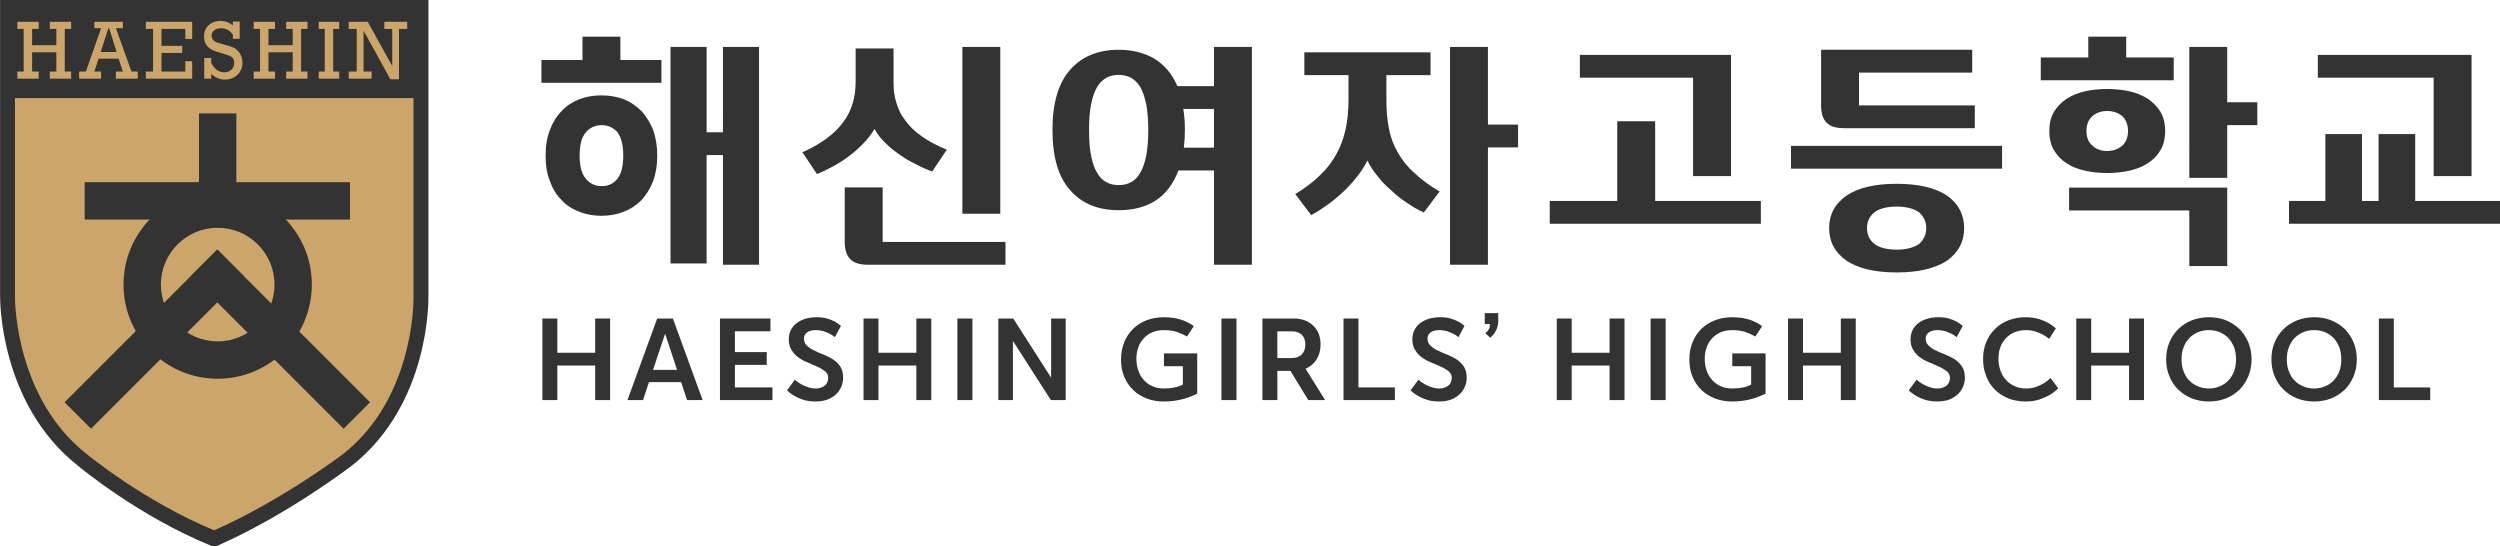
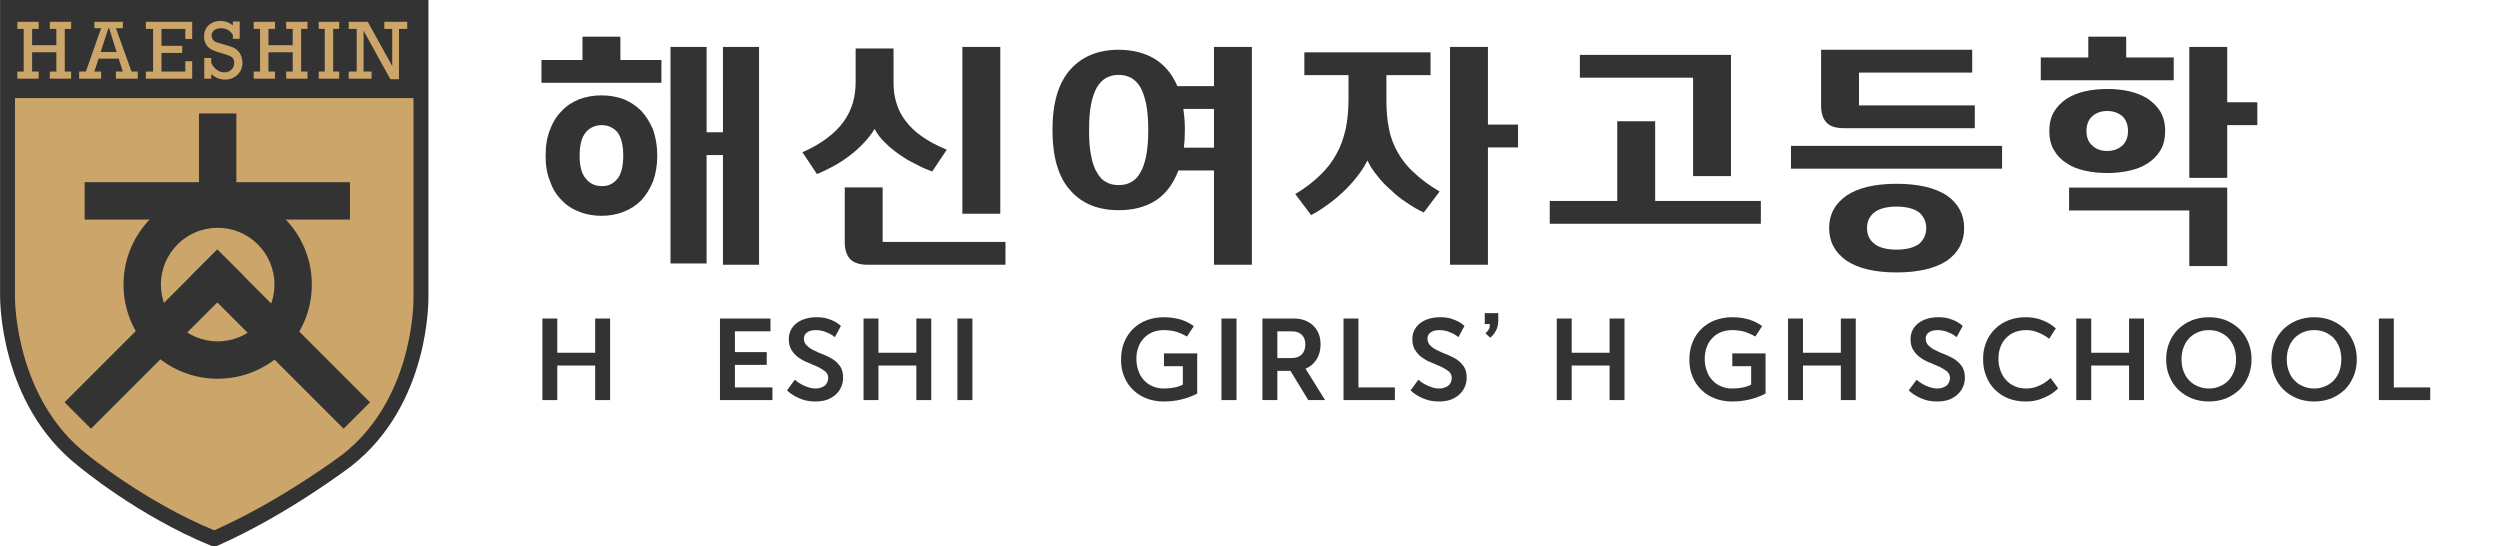
<svg xmlns="http://www.w3.org/2000/svg" id="_레이어_1" data-name="레이어 1" viewBox="0 0 3135 685">
  <defs>
    <style>
      .cls-1 {
        fill: #333;
      }

      .cls-2 {
        fill: #cba569;
      }
    </style>
  </defs>
  <path class="cls-1" d="M537.26,370.68V0H.1V370.87c-.05,5.42-.38,135.73,97.46,212.99l-.22-.17c3.07,2.59,76.25,63.44,167.18,100.59l1.79,.72h4.9l1.86-.85c87.54-38.5,167.35-99.61,168.16-100.21,97.95-77.36,96.14-207.73,96.02-213.26Z" />
  <path class="cls-2" d="M518.55,373.54v.79c0,10.78-2.06,127.91-89.19,195.71-.71,.52-76.71,57.86-160.76,94.96-86.62-35.63-158.18-94.2-158.9-94.79l-.21-.17C19.81,500.26,18.78,378.22,18.78,373.75V123h499.78c0,83.93,0,250.54,0,250.54Z" />
  <rect class="cls-1" x="249.54" y="142.27" width="46.85" height="106.83" />
  <rect class="cls-1" x="106.16" y="228.48" width="332.67" height="46.85" />
  <path class="cls-1" d="M272.97,238.79c-65.21,0-118.07,52.86-118.07,118.07s52.86,118.07,118.07,118.07,118.07-52.86,118.07-118.07-52.86-118.07-118.07-118.07Zm0,189.29c-39.33,0-71.22-31.89-71.22-71.22s31.89-71.22,71.22-71.22,71.22,31.89,71.22,71.22-31.89,71.22-71.22,71.22Z" />
  <rect class="cls-1" x="216.27" y="401.84" width="270.82" height="46.85" transform="translate(299.65 974.66) rotate(-135)" />
  <rect class="cls-1" x="57.9" y="401.84" width="270.82" height="46.85" transform="translate(-244.09 261.25) rotate(-45)" />
  <g>
    <path class="cls-2" d="M29.7,89.73V36.25h-7.95v-8.92h26.75v8.92h-8.25v20.41h30.42v-20.41h-8.2v-8.92h26.75v8.92h-8v53.47h8v8.92h-26.75v-8.92h8.2v-24.15h-30.42v24.15h8.25v8.92H21.75v-8.92h7.95Z" />
    <path class="cls-2" d="M148.84,73.58h-25.2l-5.35,16.15h8.5v8.92h-27.56v-8.92h8.46l19.1-54.35h-8.45v-8.05h35.75v8.05h-8.74l19.57,54.35h7.83v8.92h-27.41v-8.92h8.7l-5.2-16.15Zm-2.64-8.36l-9.31-29.84h-.96l-9.69,29.84h19.95Z" />
    <path class="cls-2" d="M191.95,89.73V36.25h-9.05v-8.92h58.13v21.48h-8.65v-12.56h-29.87v21.23h26v8.92h-26v23.33h29.87v-12.97h8.65v21.89h-58.13v-8.92h9.05Z" />
    <path class="cls-2" d="M256.15,98.65v-25.89h8.75v6.31c4.19,7.76,9.67,11.64,16.44,11.64,3.45,0,6.37-1.08,8.75-3.23s3.57-4.97,3.57-8.46-.97-5.82-2.92-7.31c-1.94-1.49-5.62-2.96-11.01-4.43-6.27-1.71-10.91-3.32-13.93-4.84-3.02-1.52-5.42-3.69-7.22-6.51-1.79-2.82-2.69-6.16-2.69-10.02,0-5.98,1.95-10.76,5.86-14.33,3.9-3.57,8.81-5.36,14.71-5.36s10.79,1.85,15.59,5.54v-4.77h8.55v21.64h-8.55v-4.97c-3.59-5.5-8.53-8.25-14.83-8.25-3.82,0-6.76,.9-8.8,2.69-2.04,1.79-3.07,3.94-3.07,6.43,0,1.91,.52,3.6,1.56,5.05,1.04,1.45,2.36,2.52,3.97,3.2,1.61,.68,4.78,1.64,9.51,2.87,6.17,1.64,10.64,3.16,13.43,4.58,2.78,1.42,5.18,3.79,7.19,7.1,2.01,3.32,3.02,7.13,3.02,11.44,0,6.09-2.1,11.11-6.31,15.08-4.21,3.97-9.41,5.95-15.61,5.95s-12.1-2.34-17.2-7.02v5.9h-8.75Z" />
    <path class="cls-2" d="M326.09,89.73V36.25h-7.95v-8.92h26.75v8.92h-8.25v20.41h30.42v-20.41h-8.2v-8.92h26.75v8.92h-8v53.47h8v8.92h-26.75v-8.92h8.2v-24.15h-30.42v24.15h8.25v8.92h-26.75v-8.92h7.95Z" />
    <path class="cls-2" d="M407.24,89.73V36.25h-7.54v-8.92h25.65v8.92h-7.54v53.47h7.54v8.92h-25.65v-8.92h7.54Z" />
    <path class="cls-2" d="M447.3,89.73V36.25h-10.01v-8.92h23.88l30.68,55.44V36.25h-9.91v-8.92h28.71v8.92h-10.31v63.11h-10.84l-33.56-60.87v51.23h10.01v8.92h-28.66v-8.92h10.01Z" />
  </g>
  <g>
    <path class="cls-1" d="M678.98,75.25h51.45v-29.24h47.54v29.24h51.45v28.6h-150.44v-28.6Zm5.21,119.86c0-12.21,1.63-22.82,5.54-32.46,3.26-9,8.14-17.03,14.65-23.46,5.86-6.43,13.35-11.25,22.14-14.78,8.47-3.21,17.58-4.82,27.68-4.82s19.21,1.61,28,4.82c8.47,3.53,15.63,8.35,22.14,14.78,5.86,6.43,10.75,14.46,14.65,23.46,3.26,9.64,5.21,20.24,5.21,32.46s-1.95,23.14-5.21,32.14c-3.91,9.64-8.79,17.35-14.65,23.78-6.51,6.43-13.68,11.25-22.14,14.46-8.79,3.53-18.23,5.14-28,5.14s-19.21-1.61-27.68-5.14c-8.79-3.21-16.28-8.03-22.14-14.46-6.51-6.43-11.4-14.14-14.65-23.78-3.91-9-5.54-19.92-5.54-32.14Zm42.66,0c0,13.5,2.6,23.14,7.82,28.92,4.88,6.11,11.4,9.32,19.54,9.32,7.81,.32,14.65-2.57,19.86-9,4.88-5.78,7.49-15.75,7.49-29.24s-2.6-23.14-7.49-29.56c-5.21-5.78-12.05-8.68-19.86-8.68-8.14,.32-14.65,3.21-19.54,9-5.21,6.11-7.82,15.75-7.82,29.24Zm113.97-136.25h45.26v107.01h20.51V58.86h45.26V332.01h-45.26V194.47h-20.51v135.93h-45.26V58.86Z" />
    <path class="cls-1" d="M1169.04,215.04c-7.16-2.57-14-5.46-20.84-9.32-7.16-3.21-13.68-7.39-20.19-11.89-6.51-4.5-12.7-9.32-17.91-14.78-5.54-5.14-10.09-10.93-13.35-17.35-3.91,6.43-8.47,12.21-13.68,17.67-5.54,5.78-11.4,11.25-17.58,15.75-6.51,5.14-13.35,9.32-20.19,13.18-7.16,3.86-14.33,7.39-20.84,9.96l-18.24-27.31c12.37-5.46,22.79-11.57,31.26-18,8.47-6.43,15.3-13.18,20.51-20.57,5.21-7.07,8.79-14.78,11.4-23.14,2.28-8.03,3.58-16.71,3.58-26.35V60.79h47.54v42.1c0,9.64,.98,18.32,3.58,26.03,2.28,8.36,6.19,15.75,11.4,22.49,5.21,7.07,12.05,13.82,20.51,19.6,8.47,6.11,18.89,11.57,31.26,16.71l-18.23,27.31Zm-80.75,116.97c-10.42,0-17.91-2.57-22.14-7.07-4.56-4.82-6.84-11.89-6.84-21.53v-68.45h47.54v68.45h154.02v28.6h-172.58Zm118.53-273.15h47.54v209.2h-47.54V58.86Z" />
    <path class="cls-1" d="M1319.8,162.98c0-34.06,7.49-59.13,22.47-75.84,14.65-16.39,34.84-24.74,60.57-24.74,17.26,0,32.24,3.86,44.94,11.25,12.37,7.71,22.14,18.96,28.65,34.38h45.91V58.86h47.54V332.01h-47.54v-118.26h-44.61c-6.51,17.03-15.96,29.56-28.33,37.6-13.02,8.35-28.33,12.21-46.56,12.21-25.72,0-45.91-8.03-60.57-24.74-14.98-16.39-22.47-41.78-22.47-75.84Zm45.91,0c0,12.85,.65,23.78,2.6,32.46,1.63,9,4.23,16.07,7.49,21.21,3.26,5.78,7.16,9.64,11.72,11.89,4.56,2.57,9.44,3.53,15.3,3.53,5.54,0,10.75-.96,15.3-3.53,4.56-2.25,8.47-6.11,11.72-11.89,3.26-5.14,5.54-12.21,7.49-21.21,1.63-8.68,2.6-19.6,2.6-32.46s-.98-23.46-2.6-32.46c-1.95-8.68-4.23-15.75-7.49-21.53-3.26-5.14-7.16-9-11.72-11.57-4.56-2.25-9.77-3.53-15.3-3.53-5.86,0-10.75,1.29-15.3,3.53-4.56,2.57-8.47,6.43-11.72,11.57-3.26,5.78-5.86,12.85-7.49,21.53-1.95,9-2.6,19.6-2.6,32.46Zm120.15,0c0,4.18-.33,8.03-.33,11.57-.33,3.86-.65,7.39-.98,10.6h37.77v-48.52h-38.42c1.3,8.36,1.95,17.03,1.95,26.35Z" />
    <path class="cls-1" d="M1738.55,94.21v31.17c0,13.5,.98,25.39,3.26,35.99,1.95,10.93,5.86,20.89,11.07,29.89,5.21,9.32,12.05,18,20.84,25.71,8.47,8.03,18.89,15.75,31.58,23.14l-19.86,26.35c-7.16-3.21-14.33-7.39-21.17-12.21-7.16-4.5-14-9.96-19.86-15.75-6.51-5.46-12.05-11.25-16.93-17.67-5.21-6.11-9.44-12.53-12.7-19.6-3.58,7.07-7.82,13.82-13.03,20.25-5.21,6.75-11.07,13.18-17.26,18.96-6.51,6.11-13.03,11.57-19.86,16.39-7.16,5.14-14,9.64-20.51,12.85l-19.86-26.35c12.37-7.39,22.79-15.42,31.26-23.78,8.47-8.03,15.3-17.03,20.51-26.67,5.21-9.32,8.79-19.6,11.4-30.85,2.28-10.93,3.58-23.14,3.58-36.63v-31.17h-55.36v-28.6h158.25v28.6h-55.36Zm79.78-35.35h47.54v97.37h37.77v28.6h-37.77v147.18h-47.54V58.86Z" />
    <path class="cls-1" d="M1943.37,251.99h84.66v-99.94h47.54v99.94h132.53v28.6h-264.73v-28.6Zm179.74-154.57h-141.97v-28.6h189.51V220.82h-47.54V97.42Z" />
    <path class="cls-1" d="M2245.87,182.9h264.73v28.6h-264.73v-28.6Zm66.75-22.17c-10.42,0-17.91-2.25-22.14-7.07-4.56-4.5-6.84-11.89-6.84-21.53V62.4h189.51v28.6h-141.97v41.13h145.23v28.6h-163.79Zm-18.89,125.33c0-17.03,7.16-30.53,21.82-40.81,14.33-9.64,35.17-14.78,62.84-14.78s48.52,5.14,63.17,14.78c14.33,10.28,21.49,23.78,21.49,40.81s-7.16,30.53-21.49,40.81c-14.65,9.64-35.82,14.78-63.17,14.78s-48.52-5.14-62.84-14.78c-14.65-10.28-21.82-23.78-21.82-40.81Zm47.54,0c0,8.35,2.93,14.78,9.44,19.92,5.86,4.5,15.3,7.07,27.68,7.07s21.49-2.57,28-7.07c5.86-5.14,9.12-11.57,9.12-19.92s-3.26-14.78-9.12-19.92c-6.51-4.5-15.63-7.07-28-7.07s-21.82,2.57-27.68,7.07c-6.51,5.14-9.44,11.57-9.44,19.92Z" />
    <path class="cls-1" d="M2559.12,72.04h59.59v-26.03h47.54v26.03h59.59v28.6h-166.72v-28.6Zm83.36,144.93c-9.77,0-19.21-.96-27.68-2.89-8.79-1.93-16.61-4.82-23.12-9.32-6.84-4.18-12.05-9.64-15.96-16.39-3.91-6.43-5.86-14.46-5.86-24.1s1.95-17.35,5.86-24.1c3.91-6.43,9.12-11.89,15.96-16.39,6.51-4.18,14.33-7.39,23.12-9.32,8.47-1.93,17.91-2.89,27.68-2.89s18.89,.96,27.68,2.89c8.47,1.93,16.28,5.14,23.12,9.32,6.51,4.5,12.05,9.96,15.96,16.39,3.91,6.75,5.86,14.78,5.86,24.1s-1.95,17.67-5.86,24.1c-3.91,6.75-9.44,12.21-15.96,16.39-6.84,4.5-14.65,7.39-23.12,9.32-8.79,1.93-17.91,2.89-27.68,2.89Zm102.9,116.65v-69.73h-150.76v-28.6h198.3v98.33h-47.54Zm-102.9-144.29c7.49,0,13.68-2.25,18.89-6.75,4.56-4.18,7.16-10.28,7.16-18.32s-2.6-14.14-7.16-18.64c-5.21-4.18-11.4-6.43-18.89-6.43s-14,2.25-18.56,6.43c-5.21,4.5-7.49,10.93-7.49,18.64s2.28,14.14,7.49,18.32c4.56,4.5,10.75,6.75,18.56,6.75Zm102.9-130.47h47.54v69.41h37.77v28.6h-37.77v66.2h-47.54V58.86Z" />
-     <path class="cls-1" d="M2870.41,251.99h45.59v-83.87h45.91v83.87h20.84v-83.87h45.91v83.87h106.48v28.6h-264.73v-28.6Zm181.37-154.57h-145.23v-28.6h192.77V220.82h-47.54V97.42Z" />
  </g>
  <g>
    <path class="cls-1" d="M680.14,399.43h18.72v42.92h47.48v-42.92h18.72v102.28h-18.72v-43.33h-47.48v43.33h-18.72v-102.28Z" />
-     <path class="cls-1" d="M854.12,479.16h-40.33l-7.43,22.55h-19.54l37.3-102.28h19.68l37.3,102.28h-19.54l-7.43-22.55Zm-35.23-15.35h30.14l-15-45.37-15.14,45.37Z" />
    <path class="cls-1" d="M902.85,399.43h63.31v16.03h-44.59v26.08h39.91v16.03h-39.91v28.25h47.07v15.89h-65.79v-102.28Z" />
    <path class="cls-1" d="M996.71,476.17c2.34,2.17,4.95,3.94,7.84,5.57,2.34,1.36,5.09,2.58,8.4,3.67,3.17,1.22,6.61,1.77,10.32,1.77,1.93,0,3.85-.27,5.78-.95,1.79-.54,3.44-1.36,4.96-2.45,1.38-1.09,2.48-2.44,3.3-4.21,.83-1.63,1.24-3.53,1.24-5.71,0-3.26-1.24-5.84-3.58-8.01-2.48-2.04-5.64-3.94-9.22-5.71l-11.84-5.16c-4.4-1.63-8.4-3.67-11.97-6.25-3.72-2.44-6.74-5.57-9.08-9.37-2.48-3.53-3.72-8.29-3.72-13.99,0-4.21,.83-8.01,2.62-11.55,1.65-3.26,4.13-6.25,7.29-8.69,3.03-2.31,6.61-4.08,11.01-5.43,4.13-1.22,8.81-1.9,13.76-1.9s9.63,.54,13.49,1.63c3.72,1.22,6.88,2.45,9.5,3.8,3.03,1.63,5.5,3.53,7.71,5.43l-7.57,14.13c-1.93-1.63-4.13-2.99-6.61-4.35-2.2-1.09-4.68-2.04-7.57-3.12-3.03-.81-6.33-1.36-9.91-1.36-4.4,0-7.98,.95-10.6,2.72-2.75,1.9-4.13,4.48-4.13,7.74,0,3.8,1.24,6.79,3.72,8.97,2.34,2.44,5.37,4.48,9.08,6.11,3.58,1.9,7.43,3.53,11.84,5.16,4.13,1.63,8.12,3.67,11.84,5.98,3.58,2.44,6.61,5.43,9.08,8.96,2.34,3.67,3.58,8.29,3.58,13.85,0,4.21-.83,8.15-2.34,11.68-1.65,3.67-3.85,6.79-6.74,9.51-3.03,2.72-6.61,4.89-10.74,6.52-4.27,1.49-9.08,2.31-14.45,2.31-5.78,0-11.01-.68-15.42-2.04-4.54-1.49-8.26-3.12-11.29-4.89-3.72-2.17-6.88-4.48-9.36-7.06l9.77-13.31Z" />
    <path class="cls-1" d="M1082.88,399.43h18.72v42.92h47.48v-42.92h18.72v102.28h-18.72v-43.33h-47.48v43.33h-18.72v-102.28Z" />
    <path class="cls-1" d="M1200.56,399.43h18.86v102.28h-18.86v-102.28Z" />
-     <path class="cls-1" d="M1251.9,399.43h18.72l47.48,74.17v-74.17h18.3v102.28h-18.58l-47.62-74.17v74.17h-18.3v-102.28Z" />
    <path class="cls-1" d="M1488.49,421.97c-3.99-2.31-8.26-4.21-12.94-5.84-4.82-1.36-10.05-2.17-15.83-2.17s-10.46,.95-14.73,2.72c-4.4,1.9-7.98,4.48-10.87,7.74-3.03,3.26-5.37,7.06-6.74,11.41-1.65,4.48-2.34,9.24-2.34,14.13,0,5.43,.83,10.32,2.48,14.81,1.51,4.62,3.85,8.56,6.88,11.82,3.03,3.4,6.61,5.98,10.87,7.74,4.13,1.9,8.95,2.85,14.18,2.85,4.68,0,8.95-.41,13.08-1.22,3.85-.68,7.43-1.9,10.74-3.67v-23.09h-23.67v-16.03h41.7v50.39c-12.66,6.52-26.56,9.92-41.98,9.92-7.85,0-15-1.36-21.47-3.8-6.61-2.58-12.25-6.11-16.93-10.73-4.82-4.62-8.53-10.05-11.15-16.57-2.75-6.38-3.99-13.45-3.99-21.33s1.24-15.21,3.99-21.87c2.62-6.52,6.33-12.09,11.15-16.84,4.68-4.62,10.32-8.15,16.93-10.73,6.47-2.45,13.63-3.8,21.47-3.8s14.45,.95,20.78,2.72c6.19,1.9,11.84,4.62,16.93,8.42l-8.53,13.04Z" />
    <path class="cls-1" d="M1531.72,399.43h18.86v102.28h-18.86v-102.28Z" />
    <path class="cls-1" d="M1583.06,399.43h39.91c4.82,0,9.22,.82,13.35,2.31,3.99,1.63,7.43,3.8,10.46,6.52,2.89,2.85,5.23,6.25,6.88,10.19,1.51,4.08,2.34,8.56,2.34,13.45,0,7.33-1.79,13.72-5.09,18.88-3.44,5.43-7.98,9.24-13.76,11.55l24.5,39.39h-21.06l-22.43-36.68h-16.38v36.68h-18.72v-102.28Zm36.47,49.58c5.5,0,9.77-1.49,12.8-4.48,3.03-2.99,4.54-7.2,4.54-12.63s-1.51-9.24-4.54-12.23c-3.03-2.72-7.29-4.21-12.52-4.21h-18.03v33.55h17.75Z" />
    <path class="cls-1" d="M1703.49,399.43v86.39h45.69v15.89h-64.41v-102.28h18.72Z" />
    <path class="cls-1" d="M1778.64,476.17c2.34,2.17,4.96,3.94,7.85,5.57,2.34,1.36,5.09,2.58,8.4,3.67,3.17,1.22,6.61,1.77,10.32,1.77,1.93,0,3.85-.27,5.78-.95,1.79-.54,3.44-1.36,4.96-2.45,1.38-1.09,2.48-2.44,3.3-4.21,.83-1.63,1.24-3.53,1.24-5.71,0-3.26-1.24-5.84-3.58-8.01-2.48-2.04-5.64-3.94-9.22-5.71l-11.84-5.16c-4.4-1.63-8.4-3.67-11.97-6.25-3.72-2.44-6.74-5.57-9.08-9.37-2.48-3.53-3.72-8.29-3.72-13.99,0-4.21,.83-8.01,2.62-11.55,1.65-3.26,4.13-6.25,7.29-8.69,3.03-2.31,6.61-4.08,11.01-5.43,4.13-1.22,8.81-1.9,13.76-1.9s9.63,.54,13.49,1.63c3.72,1.22,6.88,2.45,9.5,3.8,3.03,1.63,5.5,3.53,7.71,5.43l-7.57,14.13c-1.93-1.63-4.13-2.99-6.61-4.35-2.2-1.09-4.68-2.04-7.57-3.12-3.03-.81-6.33-1.36-9.91-1.36-4.4,0-7.98,.95-10.6,2.72-2.75,1.9-4.13,4.48-4.13,7.74,0,3.8,1.24,6.79,3.72,8.97,2.34,2.44,5.37,4.48,9.08,6.11,3.58,1.9,7.43,3.53,11.84,5.16,4.13,1.63,8.12,3.67,11.84,5.98,3.58,2.44,6.61,5.43,9.08,8.96,2.34,3.67,3.58,8.29,3.58,13.85,0,4.21-.83,8.15-2.34,11.68-1.65,3.67-3.85,6.79-6.74,9.51-3.03,2.72-6.61,4.89-10.74,6.52-4.27,1.49-9.08,2.31-14.45,2.31-5.78,0-11.01-.68-15.42-2.04-4.54-1.49-8.26-3.12-11.29-4.89-3.72-2.17-6.88-4.48-9.36-7.06l9.77-13.31Z" />
    <path class="cls-1" d="M1878.84,403.09c-.28,4.35-1.15,7.97-2.62,10.87-1.84,3.9-4.36,7.06-7.57,9.51l-5.92-5.57c1.38-1.27,2.36-2.29,2.96-3.06,.6-.77,1.08-1.52,1.45-2.24,.46-.9,.76-1.85,.89-2.85,.14-1,.25-2.13,.34-3.4h-6.47v-13.72h16.93v10.46Z" />
    <path class="cls-1" d="M1952.2,399.43h18.72v42.92h47.48v-42.92h18.72v102.28h-18.72v-43.33h-47.48v43.33h-18.72v-102.28Z" />
-     <path class="cls-1" d="M2069.88,399.43h18.86v102.28h-18.86v-102.28Z" />
    <path class="cls-1" d="M2201.18,421.97c-3.99-2.31-8.26-4.21-12.94-5.84-4.82-1.36-10.05-2.17-15.83-2.17s-10.46,.95-14.73,2.72c-4.4,1.9-7.98,4.48-10.87,7.74-3.03,3.26-5.37,7.06-6.74,11.41-1.65,4.48-2.34,9.24-2.34,14.13,0,5.43,.83,10.32,2.48,14.81,1.51,4.62,3.85,8.56,6.88,11.82,3.03,3.4,6.61,5.98,10.87,7.74,4.13,1.9,8.95,2.85,14.18,2.85,4.68,0,8.95-.41,13.08-1.22,3.85-.68,7.43-1.9,10.74-3.67v-23.09h-23.67v-16.03h41.7v50.39c-12.66,6.52-26.56,9.92-41.98,9.92-7.84,0-15-1.36-21.47-3.8-6.61-2.58-12.25-6.11-16.93-10.73-4.82-4.62-8.53-10.05-11.15-16.57-2.75-6.38-3.99-13.45-3.99-21.33s1.24-15.21,3.99-21.87c2.62-6.52,6.33-12.09,11.15-16.84,4.68-4.62,10.32-8.15,16.93-10.73,6.47-2.45,13.63-3.8,21.47-3.8s14.45,.95,20.78,2.72c6.19,1.9,11.84,4.62,16.93,8.42l-8.53,13.04Z" />
    <path class="cls-1" d="M2242.2,399.43h18.72v42.92h47.48v-42.92h18.72v102.28h-18.72v-43.33h-47.48v43.33h-18.72v-102.28Z" />
    <path class="cls-1" d="M2403.38,476.17c2.34,2.17,4.96,3.94,7.85,5.57,2.34,1.36,5.09,2.58,8.4,3.67,3.17,1.22,6.61,1.77,10.32,1.77,1.93,0,3.85-.27,5.78-.95,1.79-.54,3.44-1.36,4.96-2.45,1.38-1.09,2.48-2.44,3.3-4.21,.83-1.63,1.24-3.53,1.24-5.71,0-3.26-1.24-5.84-3.58-8.01-2.48-2.04-5.64-3.94-9.22-5.71l-11.84-5.16c-4.4-1.63-8.4-3.67-11.97-6.25-3.72-2.44-6.74-5.57-9.08-9.37-2.48-3.53-3.72-8.29-3.72-13.99,0-4.21,.83-8.01,2.62-11.55,1.65-3.26,4.13-6.25,7.29-8.69,3.03-2.31,6.61-4.08,11.01-5.43,4.13-1.22,8.81-1.9,13.76-1.9s9.63,.54,13.49,1.63c3.72,1.22,6.88,2.45,9.5,3.8,3.03,1.63,5.5,3.53,7.71,5.43l-7.57,14.13c-1.93-1.63-4.13-2.99-6.61-4.35-2.2-1.09-4.68-2.04-7.57-3.12-3.03-.81-6.33-1.36-9.91-1.36-4.4,0-7.98,.95-10.6,2.72-2.75,1.9-4.13,4.48-4.13,7.74,0,3.8,1.24,6.79,3.72,8.97,2.34,2.44,5.37,4.48,9.08,6.11,3.58,1.9,7.43,3.53,11.84,5.16,4.13,1.63,8.12,3.67,11.84,5.98,3.58,2.44,6.61,5.43,9.08,8.96,2.34,3.67,3.58,8.29,3.58,13.85,0,4.21-.83,8.15-2.34,11.68-1.65,3.67-3.85,6.79-6.74,9.51-3.03,2.72-6.61,4.89-10.74,6.52-4.27,1.49-9.08,2.31-14.45,2.31-5.78,0-11.01-.68-15.42-2.04-4.54-1.49-8.26-3.12-11.29-4.89-3.72-2.17-6.88-4.48-9.36-7.06l9.77-13.31Z" />
    <path class="cls-1" d="M2486.79,450.23c0-7.74,1.24-14.81,3.99-21.33,2.62-6.38,6.33-11.95,11.15-16.57,4.68-4.62,10.18-8.15,16.79-10.73,6.47-2.45,13.49-3.8,21.2-3.8,6.33,0,11.84,.82,16.65,2.17,4.68,1.49,8.53,3.12,11.84,4.89,3.58,2.17,6.88,4.48,9.63,6.93l-8.4,13.04c-2.48-1.9-5.23-3.8-8.26-5.43-2.75-1.36-5.78-2.58-9.22-3.8-3.58-1.09-7.29-1.63-11.42-1.63-5.5,0-10.46,.95-14.59,2.72-4.4,1.9-7.98,4.35-10.87,7.47-3.03,3.26-5.37,7.06-6.88,11.41-1.65,4.48-2.34,9.24-2.34,14.4s.83,10.05,2.48,14.53c1.51,4.62,3.85,8.56,6.88,11.82,2.89,3.4,6.47,5.98,10.87,7.88,4.27,2.04,9.08,2.99,14.59,2.99,4.4,0,8.53-.68,12.39-2.04,3.72-1.36,6.88-2.85,9.63-4.48,3.03-1.9,5.92-4.08,8.53-6.66l9.5,12.9c-3.03,3.26-6.47,5.84-10.46,8.29-3.58,2.04-7.85,3.94-12.8,5.71-5.09,1.63-10.87,2.58-17.48,2.58-7.98,0-15.14-1.36-21.61-3.8-6.61-2.72-12.25-6.38-16.93-11s-8.4-10.32-10.87-16.84c-2.75-6.52-3.99-13.72-3.99-21.6Z" />
    <path class="cls-1" d="M2603.64,399.43h18.72v42.92h47.48v-42.92h18.72v102.28h-18.72v-43.33h-47.48v43.33h-18.72v-102.28Z" />
    <path class="cls-1" d="M2716.37,450.64c0-7.61,1.24-14.67,3.99-21.19,2.62-6.38,6.33-11.95,11.15-16.71,4.68-4.62,10.32-8.29,16.93-11,6.47-2.58,13.63-3.94,21.47-3.94s15,1.36,21.61,3.94c6.47,2.72,12.11,6.38,16.93,11,4.68,4.75,8.26,10.32,11.01,16.71,2.62,6.52,3.99,13.58,3.99,21.19s-1.38,14.67-3.99,21.05c-2.75,6.52-6.33,12.22-11.01,16.84-4.82,4.62-10.46,8.29-16.93,11-6.61,2.58-13.9,3.94-21.61,3.94s-15-1.36-21.47-3.94c-6.61-2.72-12.25-6.38-16.93-11-4.82-4.62-8.53-10.32-11.15-16.84-2.75-6.38-3.99-13.45-3.99-21.05Zm19.27,0c0,5.7,.83,10.87,2.75,15.35,1.65,4.62,4.13,8.42,7.29,11.41,3.03,3.26,6.74,5.57,11.01,7.2,4.13,1.77,8.53,2.58,13.21,2.58s9.22-.82,13.35-2.58c4.13-1.63,7.71-3.94,10.87-7.2,3.03-2.99,5.37-6.79,7.29-11.41,1.65-4.48,2.62-9.64,2.62-15.35s-.96-10.87-2.62-15.49c-1.93-4.48-4.27-8.29-7.29-11.55-3.17-2.99-6.74-5.43-10.87-7.2-4.13-1.63-8.67-2.45-13.35-2.45s-9.08,.82-13.21,2.45c-4.27,1.77-7.98,4.21-11.01,7.2-3.17,3.26-5.64,7.06-7.29,11.55-1.93,4.62-2.75,9.78-2.75,15.49Z" />
    <path class="cls-1" d="M2848.37,450.64c0-7.61,1.24-14.67,3.99-21.19,2.62-6.38,6.33-11.95,11.15-16.71,4.68-4.62,10.32-8.29,16.93-11,6.47-2.58,13.63-3.94,21.47-3.94s15,1.36,21.61,3.94c6.47,2.72,12.11,6.38,16.93,11,4.68,4.75,8.26,10.32,11.01,16.71,2.62,6.52,3.99,13.58,3.99,21.19s-1.38,14.67-3.99,21.05c-2.75,6.52-6.33,12.22-11.01,16.84-4.82,4.62-10.46,8.29-16.93,11-6.61,2.58-13.9,3.94-21.61,3.94s-15-1.36-21.47-3.94c-6.61-2.72-12.25-6.38-16.93-11-4.82-4.62-8.53-10.32-11.15-16.84-2.75-6.38-3.99-13.45-3.99-21.05Zm19.27,0c0,5.7,.83,10.87,2.75,15.35,1.65,4.62,4.13,8.42,7.29,11.41,3.03,3.26,6.74,5.57,11.01,7.2,4.13,1.77,8.53,2.58,13.21,2.58s9.22-.82,13.35-2.58c4.13-1.63,7.71-3.94,10.87-7.2,3.03-2.99,5.37-6.79,7.29-11.41,1.65-4.48,2.62-9.64,2.62-15.35s-.96-10.87-2.62-15.49c-1.93-4.48-4.27-8.29-7.29-11.55-3.17-2.99-6.74-5.43-10.87-7.2-4.13-1.63-8.67-2.45-13.35-2.45s-9.08,.82-13.21,2.45c-4.27,1.77-7.98,4.21-11.01,7.2-3.17,3.26-5.64,7.06-7.29,11.55-1.93,4.62-2.75,9.78-2.75,15.49Z" />
    <path class="cls-1" d="M3001.83,399.43v86.39h45.69v15.89h-64.41v-102.28h18.72Z" />
  </g>
</svg>